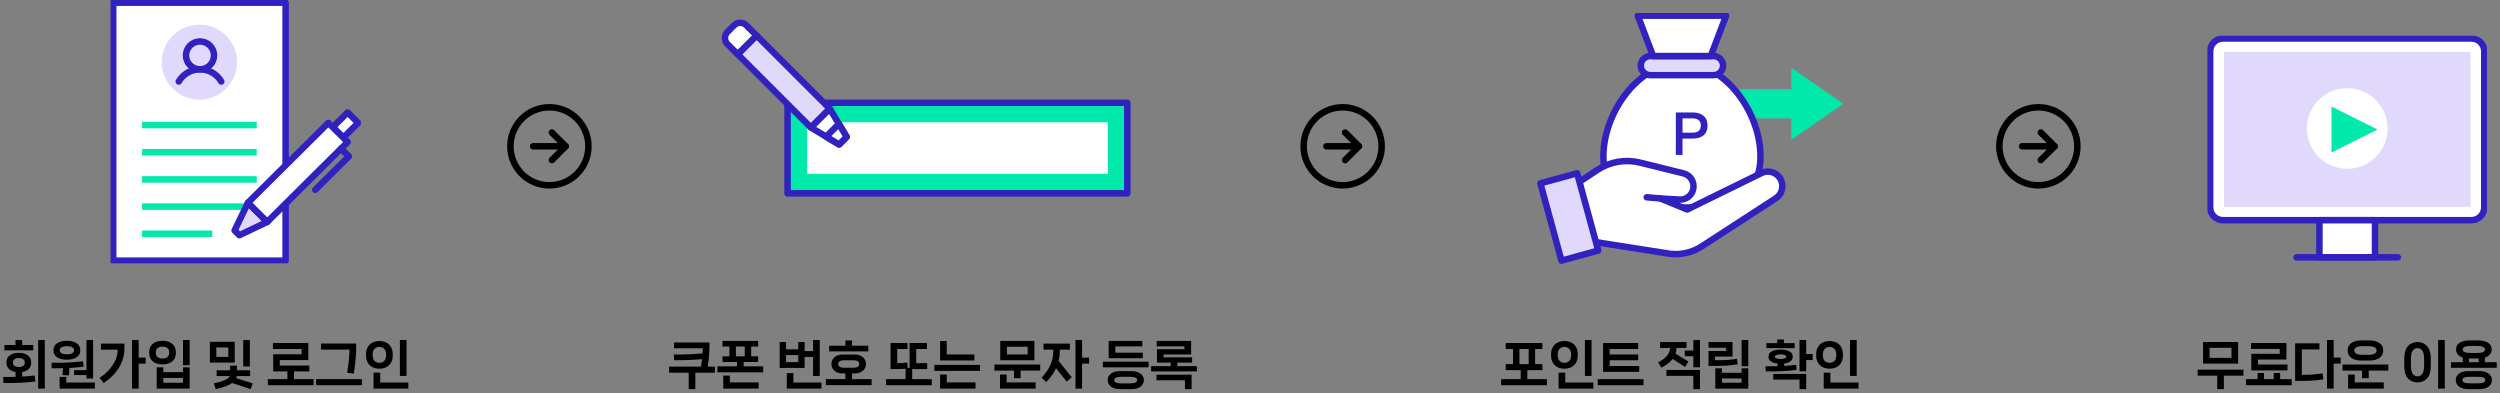
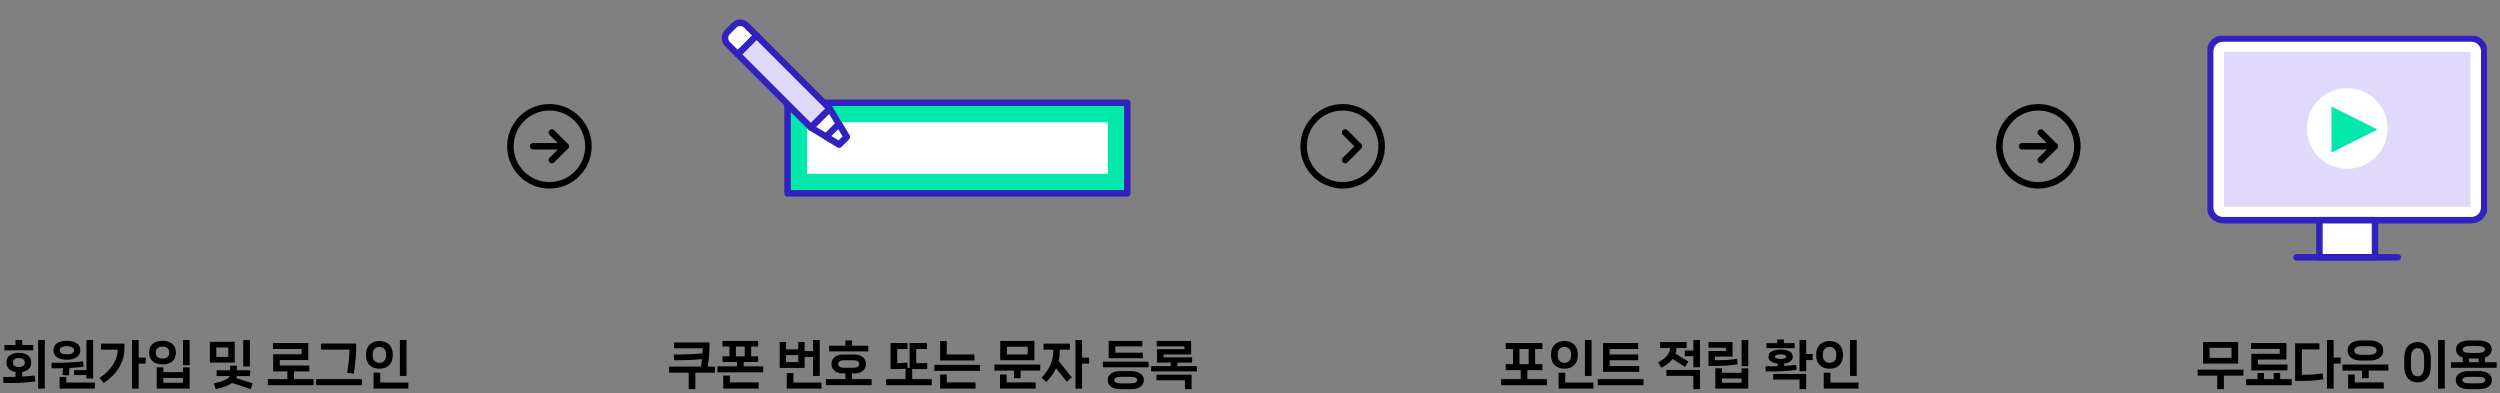
<svg xmlns="http://www.w3.org/2000/svg" width="769" height="121" viewBox="0 0 769 121" fill="none">
  <rect x="0" y="0" width="769" height="121" fill="#808080" stroke="none" />
  <path d="M11.74 119.528V104.584H13.788V119.528H11.74ZM6.828 106.12H10.22V107.768H1.356V106.12H4.764V104.6H6.828V106.12ZM6.828 115.832C7.98 115.779 9.254 115.667 10.652 115.496L10.892 117.336C9.74 117.485 8.492 117.603 7.148 117.688C5.804 117.773 4.577 117.816 3.468 117.816H1.068L0.972 115.944H3.66C4.14 115.944 4.513 115.939 4.78 115.928V114.424C3.937 114.275 3.26 113.96 2.748 113.48C2.246 113 1.996 112.381 1.996 111.624V111.4C1.996 110.483 2.353 109.773 3.068 109.272C3.782 108.771 4.7 108.52 5.82 108.52C6.918 108.52 7.82 108.776 8.524 109.288C9.238 109.789 9.596 110.493 9.596 111.4V111.624C9.596 112.381 9.34 113.005 8.828 113.496C8.326 113.976 7.66 114.285 6.828 114.424V115.832ZM3.98 111.608C3.98 112.013 4.15 112.333 4.492 112.568C4.844 112.792 5.286 112.904 5.82 112.904C6.332 112.904 6.758 112.792 7.1 112.568C7.441 112.333 7.612 112.013 7.612 111.608V111.416C7.612 111.011 7.441 110.696 7.1 110.472C6.758 110.237 6.332 110.12 5.82 110.12C5.286 110.12 4.844 110.237 4.492 110.472C4.15 110.696 3.98 111.011 3.98 111.416V111.608ZM22.8 115.368V113.848H26.592V104.584H28.64V116.408H26.592V115.368H22.8ZM20.576 110.648C19.349 110.648 18.352 110.403 17.584 109.912C16.826 109.421 16.448 108.728 16.448 107.832V107.672C16.448 106.755 16.826 106.051 17.584 105.56C18.352 105.069 19.349 104.824 20.576 104.824C21.792 104.824 22.778 105.069 23.536 105.56C24.304 106.051 24.688 106.755 24.688 107.672V107.832C24.688 108.728 24.304 109.421 23.536 109.912C22.778 110.403 21.792 110.648 20.576 110.648ZM18.368 107.8C18.368 108.184 18.57 108.483 18.976 108.696C19.381 108.899 19.914 109 20.576 109C21.237 109 21.765 108.899 22.16 108.696C22.565 108.483 22.768 108.184 22.768 107.8V107.688C22.768 107.304 22.565 107.005 22.16 106.792C21.754 106.579 21.226 106.472 20.576 106.472C19.914 106.472 19.381 106.579 18.976 106.792C18.57 107.005 18.368 107.304 18.368 107.688V107.8ZM19.392 113.256C19.146 113.267 18.794 113.272 18.336 113.272H15.92L15.84 111.576H18.528C19.466 111.576 20.581 111.539 21.872 111.464C23.162 111.379 24.384 111.272 25.536 111.144L25.744 112.792C24.517 112.963 23.061 113.096 21.376 113.192C21.322 113.971 21.258 114.733 21.184 115.48L19.232 115.352C19.274 114.915 19.328 114.216 19.392 113.256ZM20.384 115.944V117.672H29.184V119.528H18.336V115.944H20.384ZM42.66 109.992H44.819V111.848H42.66V119.528H40.611V104.584H42.66V109.992ZM31.059 107.56V105.688H38.276V107.16C38.276 109.261 37.726 111.219 36.627 113.032C35.539 114.835 33.961 116.435 31.892 117.832L30.628 116.232C31.865 115.421 32.9 114.525 33.731 113.544C34.574 112.563 35.198 111.565 35.603 110.552C36.009 109.528 36.212 108.531 36.212 107.56H31.059ZM56.295 112.344V104.584H58.343V112.344H56.295ZM54.103 108.568C54.103 109.709 53.719 110.584 52.951 111.192C52.183 111.789 51.197 112.088 49.991 112.088C48.786 112.088 47.799 111.789 47.031 111.192C46.263 110.584 45.879 109.709 45.879 108.568V108.376C45.879 107.224 46.258 106.344 47.015 105.736C47.783 105.128 48.775 104.824 49.991 104.824C51.207 104.824 52.194 105.128 52.951 105.736C53.719 106.344 54.103 107.224 54.103 108.376V108.568ZM47.927 108.552C47.927 109.117 48.114 109.549 48.487 109.848C48.871 110.147 49.373 110.296 49.991 110.296C50.61 110.296 51.106 110.147 51.479 109.848C51.863 109.549 52.055 109.117 52.055 108.552V108.376C52.055 107.8 51.863 107.363 51.479 107.064C51.106 106.765 50.61 106.616 49.991 106.616C49.373 106.616 48.871 106.765 48.487 107.064C48.114 107.363 47.927 107.8 47.927 108.376V108.552ZM50.231 114.472H56.295V113H58.343V119.528H48.199V113H50.231V114.472ZM50.231 116.248V117.72H56.295V116.248H50.231ZM74.812 104.6H76.86V112.728H74.812V104.6ZM64.556 105.144H72.204V111.544H64.556V105.144ZM66.54 109.8H70.22V106.888H66.54V109.8ZM77.756 117.928L77.1 119.688L71.388 117.8C70.279 118.611 68.599 119.24 66.348 119.688L65.804 117.928C67.223 117.608 68.343 117.267 69.164 116.904C69.996 116.541 70.508 116.131 70.7 115.672H66.636V113.896H70.78V112.488H72.876V113.896H76.94V115.672H72.844C72.812 115.885 72.748 116.099 72.652 116.312L77.756 117.928ZM90.449 114.232V116.616H96.465V118.488H82.385V116.616H88.401V114.232H84.033V108.968H92.785V107.352H83.953V105.512H94.833V110.76H86.065V112.44H95.153V114.232H90.449ZM107.509 107.544H98.757V105.672H109.557V107.064C109.557 108.195 109.487 109.453 109.349 110.84C109.221 112.216 109.039 113.587 108.805 114.952L106.773 114.632C106.986 113.384 107.162 112.115 107.301 110.824C107.439 109.523 107.509 108.477 107.509 107.688V107.544ZM97.237 118.488V116.616H111.317V118.488H97.237ZM125.048 115.64H123V104.584H125.048V115.64ZM116.712 113.4C115.923 113.4 115.219 113.251 114.6 112.952C113.982 112.643 113.491 112.184 113.128 111.576C112.766 110.957 112.584 110.195 112.584 109.288V109.048C112.584 108.141 112.766 107.379 113.128 106.76C113.491 106.131 113.982 105.667 114.6 105.368C115.219 105.059 115.923 104.904 116.712 104.904C117.491 104.904 118.19 105.059 118.808 105.368C119.427 105.667 119.912 106.125 120.264 106.744C120.627 107.363 120.808 108.131 120.808 109.048V109.288C120.808 110.195 120.627 110.957 120.264 111.576C119.912 112.184 119.427 112.643 118.808 112.952C118.19 113.251 117.491 113.4 116.712 113.4ZM116.712 111.608C117.31 111.608 117.8 111.411 118.184 111.016C118.579 110.611 118.776 110.029 118.776 109.272V109.048C118.776 108.28 118.579 107.699 118.184 107.304C117.8 106.899 117.31 106.696 116.712 106.696C116.104 106.696 115.603 106.899 115.208 107.304C114.824 107.699 114.632 108.28 114.632 109.048V109.272C114.632 110.04 114.824 110.621 115.208 111.016C115.603 111.411 116.104 111.608 116.712 111.608ZM125.608 119.528H114.904V114.632H116.952V117.672H125.608V119.528Z" fill="black" />
  <g clip-path="url(#clip0_138_1844)">
    <path d="M87.856 80.184V0.816L34.822 0.816L34.822 80.184H87.856Z" fill="white" stroke="#3122BF" stroke-width="2" stroke-linecap="round" stroke-linejoin="round" />
    <path d="M61.334 30.648C67.742 30.648 72.935 25.488 72.935 19.123C72.935 12.759 67.742 7.599 61.334 7.599C54.928 7.599 49.734 12.759 49.734 19.123C49.734 25.488 54.928 30.648 61.334 30.648Z" fill="#E1D9FC" />
    <path d="M61.523 21.323C63.906 21.323 65.837 19.405 65.837 17.038C65.837 14.672 63.906 12.753 61.523 12.753C59.141 12.753 57.21 14.672 57.21 17.038C57.21 19.405 59.141 21.323 61.523 21.323Z" stroke="#3122BF" stroke-width="2" stroke-miterlimit="10" />
    <path d="M54.986 25.073C55.648 23.933 56.601 22.986 57.749 22.328C58.897 21.669 60.198 21.323 61.523 21.323C62.849 21.323 64.15 21.669 65.298 22.328C66.446 22.986 67.398 23.933 68.061 25.073" stroke="#3122BF" stroke-width="2" stroke-linecap="round" stroke-linejoin="round" />
    <g style="mix-blend-mode:darken">
      <path d="M43.711 38.468H78.966" stroke="#00E8AA" stroke-width="2" stroke-miterlimit="10" />
    </g>
    <g style="mix-blend-mode:darken">
      <path d="M43.711 46.826H78.966" stroke="#00E8AA" stroke-width="2" stroke-miterlimit="10" />
    </g>
    <g style="mix-blend-mode:darken">
      <path d="M43.711 55.192H78.966" stroke="#00E8AA" stroke-width="2" stroke-miterlimit="10" />
    </g>
    <g style="mix-blend-mode:darken">
      <path d="M43.711 63.55H78.966" stroke="#00E8AA" stroke-width="2" stroke-miterlimit="10" />
    </g>
    <g style="mix-blend-mode:darken">
      <path d="M43.711 71.907H65.286" stroke="#00E8AA" stroke-width="2" stroke-miterlimit="10" />
    </g>
    <path d="M82.203 68.267L76.271 62.366L72.163 70.895L73.626 72.348L82.203 68.267Z" fill="#E1D9FC" stroke="#3122BF" stroke-width="2" stroke-linecap="round" stroke-linejoin="round" />
    <path d="M110.178 37.795L106.937 34.574L102.347 39.134L105.589 42.354L110.178 37.795Z" fill="white" stroke="#3122BF" stroke-width="2" stroke-linecap="round" stroke-linejoin="round" />
    <path d="M106.937 43.693L101 37.795L76.269 62.364L82.206 68.262L106.937 43.693Z" fill="white" stroke="#3122BF" stroke-width="2" stroke-linecap="round" stroke-linejoin="round" />
    <path d="M104.896 45.724L107.311 48.115L96.984 58.375" stroke="#3122BF" stroke-width="2" stroke-linecap="round" stroke-linejoin="round" />
  </g>
  <path d="M219.907 112.776V114.632H213.891V119.704H211.843V114.632H205.827V112.776H215.651C215.758 112.125 215.859 111.357 215.955 110.472C214.888 110.579 213.624 110.664 212.163 110.728C210.702 110.781 209.4 110.808 208.259 110.808H207.379L207.267 109.064H208.483C209.486 109.064 210.739 109.032 212.243 108.968C213.747 108.893 215.038 108.803 216.115 108.696C216.158 108.184 216.179 107.688 216.179 107.208V107.128H207.347V105.336H218.227V106.584C218.227 107.459 218.179 108.451 218.083 109.56C217.998 110.659 217.875 111.731 217.715 112.776H219.907ZM228.743 111.352V112.68H234.759V114.536H220.679V112.68H226.695V111.352H222.247V109.608H224.375V106.6H222.247V104.872H233.207V106.6H231.063V109.608H233.207V111.352H228.743ZM229.079 106.6H226.359V109.608H229.079V106.6ZM222.471 115.528H224.519V117.624H233.367V119.528H222.471V115.528ZM250.092 109.784H247.5V113.176H239.836V105.224H241.788V107.464H245.548V105.224H247.5V107.992H250.092V104.584H252.156V115.64H250.092V109.784ZM241.788 109.224V111.384H245.548V109.224H241.788ZM244.044 114.776V117.672H252.7V119.528H242.012V114.776H244.044ZM262.096 106.344H267.088V108.088H255.04V106.344H260.048V104.728H262.096V106.344ZM262.096 116.616H268.112V118.472H254.032V116.616H260.048V114.856H259.152C258.48 114.856 257.882 114.733 257.36 114.488C256.848 114.232 256.453 113.885 256.176 113.448C255.898 113.011 255.76 112.515 255.76 111.96C255.76 111.405 255.898 110.909 256.176 110.472C256.453 110.024 256.848 109.677 257.36 109.432C257.882 109.187 258.48 109.064 259.152 109.064H262.96C263.632 109.064 264.224 109.187 264.736 109.432C265.258 109.677 265.658 110.024 265.936 110.472C266.213 110.909 266.352 111.405 266.352 111.96C266.352 112.515 266.213 113.011 265.936 113.448C265.658 113.885 265.258 114.232 264.736 114.488C264.224 114.733 263.632 114.856 262.96 114.856H262.096V116.616ZM257.824 111.944C257.824 112.296 257.968 112.579 258.256 112.792C258.544 113.005 258.97 113.112 259.536 113.112H262.576C263.152 113.112 263.584 113.005 263.872 112.792C264.16 112.579 264.304 112.296 264.304 111.944C264.304 111.613 264.16 111.347 263.872 111.144C263.584 110.931 263.152 110.824 262.576 110.824H259.536C258.97 110.824 258.544 110.931 258.256 111.144C257.968 111.347 257.824 111.613 257.824 111.944ZM280.596 116.616H286.612V118.488H272.532V116.616H278.548V113.4C277.812 113.485 276.857 113.528 275.684 113.528H273.94V105.512H279.14V107.352H275.988V111.704H276.612C277.337 111.704 278.159 111.64 279.076 111.512L279.236 113.192H279.796V105.512H285.124V107.352H281.828V111.704H285.204V113.528H280.596V116.616ZM291.224 109.032H299.72V110.888H289.176V104.888H291.224V109.032ZM301.464 114.088H287.384V112.232H301.464V114.088ZM300.072 119.528H289.176V115.208H291.224V117.624H300.072V119.528ZM307.677 104.872H318.189V110.824H307.677V104.872ZM309.725 109.032H316.125V106.648H309.725V109.032ZM305.885 113.992V112.136H319.965V113.992H313.949V116.344H311.901V113.992H305.885ZM307.597 115.208H309.645V117.624H318.573V119.528H307.597V115.208ZM332.849 109.992H335.009V111.848H332.849V119.528H330.817V104.584H332.849V109.992ZM325.985 107.992C325.985 109.059 325.867 110.067 325.633 111.016L329.665 116.056L328.129 117.384L324.833 113.272C324.15 114.755 323.153 116.173 321.841 117.528L320.385 116.2C321.611 114.877 322.518 113.571 323.105 112.28C323.691 110.979 323.985 109.549 323.985 107.992V107.56H320.977V105.688H329.089V107.56H325.985V107.992ZM341.029 104.872H351.381V106.552H343.077V108.488H351.541V110.184H341.029V104.872ZM353.317 113H339.237V111.256H353.317V113ZM344.501 119.688C343.722 119.688 343.045 119.571 342.469 119.336C341.904 119.101 341.472 118.771 341.173 118.344C340.874 117.928 340.725 117.453 340.725 116.92C340.725 116.387 340.874 115.912 341.173 115.496C341.472 115.08 341.904 114.755 342.469 114.52C343.045 114.275 343.722 114.152 344.501 114.152H348.053C348.832 114.152 349.504 114.275 350.069 114.52C350.645 114.755 351.082 115.08 351.381 115.496C351.69 115.912 351.845 116.387 351.845 116.92C351.845 117.453 351.696 117.928 351.397 118.344C351.098 118.771 350.661 119.101 350.085 119.336C349.509 119.571 348.832 119.688 348.053 119.688H344.501ZM347.685 117.928C348.4 117.928 348.928 117.837 349.269 117.656C349.621 117.475 349.797 117.224 349.797 116.904C349.797 116.243 349.093 115.912 347.685 115.912H344.885C343.466 115.912 342.757 116.243 342.757 116.904C342.757 117.224 342.928 117.475 343.269 117.656C343.621 117.837 344.16 117.928 344.885 117.928H347.685ZM362.153 111.544V112.616H368.169V114.248H354.089V112.616H360.105V111.544H355.881V107.416H364.329V106.536H355.801V104.872H366.393V109.032H357.929V109.912H366.697V111.544H362.153ZM364.489 116.968H355.737V115.24H366.537V119.688H364.489V116.968Z" fill="black" />
  <path d="M346.76 31.61H242.25V59.47H346.76V31.61Z" fill="#00E8AA" stroke="#3122BF" stroke-width="2" stroke-linecap="round" stroke-linejoin="round" />
  <path d="M340.76 53.47V37.61L248.26 37.61V53.47L340.76 53.47Z" fill="white" />
  <path d="M249.4 39.2L255.2 33.4L258.04 38.12L260.43 42.11L258.11 44.43L254.12 42.04L249.4 39.2Z" fill="white" stroke="#3122BF" stroke-width="2" stroke-linecap="round" stroke-linejoin="round" />
  <path d="M232.747 10.952L226.949 16.75L223.788 13.59C222.741 12.543 222.741 10.846 223.788 9.8L225.796 7.792C226.843 6.745 228.54 6.745 229.586 7.792L232.747 10.952Z" fill="white" stroke="#3122BF" stroke-width="2" stroke-linecap="round" stroke-linejoin="round" />
  <path d="M249.411 39.198L255.209 33.4L232.751 10.942L226.953 16.74L249.411 39.198Z" fill="#E1D9FC" stroke="#3122BF" stroke-width="2" stroke-linecap="round" stroke-linejoin="round" />
  <path d="M254.12 42.04L258.04 38.12L260.43 42.11L258.11 44.43L254.12 42.04Z" fill="white" stroke="#3122BF" stroke-width="2" stroke-linecap="round" stroke-linejoin="round" />
  <path d="M469.818 113.848V116.616H475.834V118.488H461.754V116.616H467.77V113.848H463.162V112.008H465.402V107.352H463.162V105.512H474.442V107.352H472.202V112.008H474.442V113.848H469.818ZM470.218 107.352H467.386V112.008H470.218V107.352ZM489.566 115.64H487.518V104.584H489.566V115.64ZM481.23 113.4C480.44 113.4 479.736 113.251 479.118 112.952C478.499 112.643 478.008 112.184 477.646 111.576C477.283 110.957 477.102 110.195 477.102 109.288V109.048C477.102 108.141 477.283 107.379 477.646 106.76C478.008 106.131 478.499 105.667 479.118 105.368C479.736 105.059 480.44 104.904 481.23 104.904C482.008 104.904 482.707 105.059 483.326 105.368C483.944 105.667 484.43 106.125 484.782 106.744C485.144 107.363 485.326 108.131 485.326 109.048V109.288C485.326 110.195 485.144 110.957 484.782 111.576C484.43 112.184 483.944 112.643 483.326 112.952C482.707 113.251 482.008 113.4 481.23 113.4ZM481.23 111.608C481.827 111.608 482.318 111.411 482.702 111.016C483.096 110.611 483.294 110.029 483.294 109.272V109.048C483.294 108.28 483.096 107.699 482.702 107.304C482.318 106.899 481.827 106.696 481.23 106.696C480.622 106.696 480.12 106.899 479.726 107.304C479.342 107.699 479.15 108.28 479.15 109.048V109.272C479.15 110.04 479.342 110.621 479.726 111.016C480.12 111.411 480.622 111.608 481.23 111.608ZM490.126 119.528H479.422V114.632H481.47V117.672H490.126V119.528ZM495.137 112.584H504.225V114.392H493.105V105.512H503.905V107.352H495.137V109.032H503.905V110.824H495.137V112.584ZM491.457 118.488V116.616H505.537V118.488H491.457ZM520.87 107.832V104.6H522.918V112.968H520.87V109.576H518.246V107.832H520.87ZM514.518 110.408C513.761 111.4 512.598 112.296 511.03 113.096L510.054 111.48C511.302 110.808 512.214 110.12 512.79 109.416C513.366 108.712 513.675 107.917 513.718 107.032H510.646V105.224H518.79V107.032H515.702C515.691 107.608 515.59 108.195 515.398 108.792L519.35 111.208L518.342 112.872L514.518 110.408ZM520.87 115.624H512.598V113.784H522.918V119.688H520.87V115.624ZM535.722 112.648V104.584H537.77V112.648H535.722ZM534.522 112.04C532.645 112.371 530.682 112.536 528.634 112.536H525.546V107.976H530.938V106.968H525.546V105.224H532.938V109.688H527.53V110.792H529.002C530.741 110.792 532.506 110.648 534.298 110.36L534.522 112.04ZM529.674 114.664H535.722V113.304H537.77V119.528H527.626V113.304H529.674V114.664ZM529.674 116.424V117.736H535.722V116.424H529.674ZM548.735 105.544H552.047V107.08H543.343V105.544H546.655V104.424H548.735V105.544ZM555.583 108.888H557.583V110.76H555.583V114.2H553.535V104.584H555.583V108.888ZM552.671 113.768C551.583 113.917 550.383 114.035 549.071 114.12C547.769 114.205 546.564 114.248 545.455 114.248H543.167L543.071 112.664H545.647C546.127 112.664 546.5 112.659 546.767 112.648V111.832C545.913 111.736 545.236 111.517 544.735 111.176C544.233 110.835 543.983 110.371 543.983 109.784V109.64C543.983 108.936 544.324 108.408 545.007 108.056C545.7 107.704 546.601 107.528 547.711 107.528C548.82 107.528 549.716 107.704 550.399 108.056C551.092 108.408 551.439 108.936 551.439 109.64V109.784C551.439 110.349 551.199 110.808 550.719 111.16C550.249 111.501 549.615 111.72 548.815 111.816V112.552C550.073 112.488 551.3 112.381 552.495 112.232L552.671 113.768ZM545.967 109.752C545.967 109.955 546.132 110.12 546.463 110.248C546.793 110.365 547.209 110.424 547.711 110.424C548.212 110.424 548.628 110.365 548.959 110.248C549.289 110.12 549.455 109.955 549.455 109.752V109.672C549.455 109.469 549.289 109.309 548.959 109.192C548.628 109.064 548.212 109 547.711 109C547.209 109 546.793 109.064 546.463 109.192C546.132 109.309 545.967 109.469 545.967 109.672V109.752ZM553.535 116.76H545.439V115.016H555.583V119.688H553.535V116.76ZM571.122 115.64H569.074V104.584H571.122V115.64ZM562.786 113.4C561.997 113.4 561.293 113.251 560.674 112.952C560.056 112.643 559.565 112.184 559.202 111.576C558.84 110.957 558.658 110.195 558.658 109.288V109.048C558.658 108.141 558.84 107.379 559.202 106.76C559.565 106.131 560.056 105.667 560.674 105.368C561.293 105.059 561.997 104.904 562.786 104.904C563.565 104.904 564.264 105.059 564.882 105.368C565.501 105.667 565.986 106.125 566.338 106.744C566.701 107.363 566.882 108.131 566.882 109.048V109.288C566.882 110.195 566.701 110.957 566.338 111.576C565.986 112.184 565.501 112.643 564.882 112.952C564.264 113.251 563.565 113.4 562.786 113.4ZM562.786 111.608C563.384 111.608 563.874 111.411 564.258 111.016C564.653 110.611 564.85 110.029 564.85 109.272V109.048C564.85 108.28 564.653 107.699 564.258 107.304C563.874 106.899 563.384 106.696 562.786 106.696C562.178 106.696 561.677 106.899 561.282 107.304C560.898 107.699 560.706 108.28 560.706 109.048V109.272C560.706 110.04 560.898 110.621 561.282 111.016C561.677 111.411 562.178 111.608 562.786 111.608ZM571.682 119.528H560.978V114.632H563.026V117.672H571.682V119.528Z" fill="black" />
  <g clip-path="url(#clip1_138_1844)">
    <g style="mix-blend-mode:darken">
      <path d="M555.27 36.411V27.442H528.431V36.411H555.27Z" fill="#00E8AA" />
    </g>
-     <path d="M551.006 43.003V20.85L567 31.922L551.006 43.003Z" fill="#00E8AA" />
    <path d="M541.519 48.074C541.519 61.474 530.7 63.843 517.363 63.843C504.027 63.843 493.207 61.474 493.207 48.074C493.207 34.674 504.027 19.295 517.363 19.295C530.7 19.295 541.519 34.674 541.519 48.074Z" fill="white" stroke="#3122BF" stroke-width="2" stroke-linecap="round" stroke-linejoin="round" />
    <path d="M527.09 17.25H507.628C506.014 17.25 504.706 18.564 504.706 20.185C504.706 21.806 506.014 23.119 507.628 23.119H527.09C528.705 23.119 530.013 21.806 530.013 20.185C530.013 18.564 528.705 17.25 527.09 17.25Z" fill="#E1D9FC" stroke="#3122BF" stroke-width="2" stroke-linecap="round" stroke-linejoin="round" />
    <path d="M530.948 4.831H503.779L508.506 17.25H526.221L530.948 4.831Z" fill="white" stroke="#3122BF" stroke-width="2" stroke-linecap="round" stroke-linejoin="round" />
    <path d="M547.563 54.849C546.346 52.928 543.887 52.23 541.851 53.227L518.978 64.441L510.708 61.041L516.618 61.391C518.638 61.507 520.443 60.119 520.849 58.124C521.287 55.971 519.954 53.851 517.827 53.327L504.474 50.019C499.954 48.897 495.178 49.728 491.295 52.305L484.076 57.101L489.035 74.192L512.322 77.85C516.171 78.664 520.178 77.916 523.481 75.771L546.221 61.008C548.275 59.678 548.871 56.927 547.563 54.857V54.849Z" fill="white" stroke="#3122BF" stroke-width="2" stroke-linecap="round" stroke-linejoin="round" />
    <path d="M510.708 61.033L506.544 60.684" stroke="#3122BF" stroke-width="2" stroke-linecap="round" stroke-linejoin="round" />
    <path d="M485.121 53.295L473.824 56.406L480.318 80.175L491.614 77.064L485.121 53.295Z" fill="#E1D9FC" stroke="#3122BF" stroke-width="2" stroke-linecap="round" stroke-linejoin="round" />
    <path d="M520.697 34.592C522.094 34.592 523.198 34.939 524.009 35.632C524.83 36.315 525.241 37.307 525.241 38.608C525.241 39.92 524.836 40.923 524.025 41.616C523.214 42.299 522.105 42.64 520.697 42.64H517.545V47.648H515.481V34.592H520.697ZM520.585 40.816C521.438 40.816 522.084 40.629 522.521 40.256C522.958 39.883 523.177 39.333 523.177 38.608C523.177 37.883 522.958 37.339 522.521 36.976C522.084 36.603 521.438 36.416 520.585 36.416H517.545V40.816H520.585Z" fill="#3122BF" />
  </g>
  <path d="M677.652 105.208H688.452V111.848H677.652V105.208ZM679.684 110.072H686.404V106.984H679.684V110.072ZM676.004 113.704H690.084V115.56H684.068V119.704H682.02V115.56H676.004V113.704ZM692.504 108.824H701.256V107.336H692.424V105.512H703.304V110.584H694.536V112.136H703.624V113.928H692.504V108.824ZM701.384 114.744V116.616H704.936V118.488H690.856V116.616H694.424V114.744H696.408V116.616H699.4V114.744H701.384ZM717.836 109.992H719.996V111.848H717.836V119.528H715.788V104.584H717.836V109.992ZM709.164 115.288C710.71 115.288 712.465 115.144 714.428 114.856L714.652 116.664C712.721 116.995 710.774 117.16 708.812 117.16H705.98V105.608H713.452V107.48H708.044V115.288H709.164ZM726.32 110.904C725.05 110.904 724.032 110.632 723.264 110.088C722.506 109.533 722.128 108.765 722.128 107.784C722.128 106.813 722.506 106.061 723.264 105.528C724.032 104.984 725.05 104.712 726.32 104.712H728.88C730.149 104.712 731.168 104.984 731.936 105.528C732.704 106.061 733.088 106.813 733.088 107.784C733.088 108.765 732.704 109.533 731.936 110.088C731.168 110.632 730.149 110.904 728.88 110.904H726.32ZM726.688 106.472C725.888 106.472 725.264 106.589 724.816 106.824C724.378 107.059 724.16 107.389 724.16 107.816C724.16 108.243 724.378 108.573 724.816 108.808C725.264 109.032 725.888 109.144 726.688 109.144H728.512C729.312 109.144 729.93 109.032 730.368 108.808C730.816 108.573 731.04 108.243 731.04 107.816C731.04 107.389 730.816 107.059 730.368 106.824C729.93 106.589 729.312 106.472 728.512 106.472H726.688ZM720.56 113.992V112.136H734.64V113.992H728.624V116.344H726.576V113.992H720.56ZM722.272 115.208H724.32V117.624H733.248V119.528H722.272V115.208ZM752.02 119.528H749.972V104.584H752.02V119.528ZM743.636 117.624C742.42 117.624 741.434 117.213 740.676 116.392C739.93 115.571 739.556 114.296 739.556 112.568V110.28C739.556 108.552 739.93 107.277 740.676 106.456C741.434 105.635 742.42 105.224 743.636 105.224C744.842 105.224 745.818 105.635 746.564 106.456C747.322 107.277 747.7 108.552 747.7 110.28V112.568C747.7 114.296 747.322 115.571 746.564 116.392C745.818 117.213 744.842 117.624 743.636 117.624ZM743.636 115.768C744.244 115.768 744.73 115.517 745.092 115.016C745.466 114.515 745.652 113.699 745.652 112.568V110.28C745.652 109.149 745.466 108.333 745.092 107.832C744.73 107.331 744.244 107.08 743.636 107.08C743.028 107.08 742.538 107.336 742.164 107.848C741.791 108.349 741.604 109.16 741.604 110.28V112.568C741.604 113.688 741.791 114.504 742.164 115.016C742.538 115.517 743.028 115.768 743.636 115.768ZM764.36 111.416H767.992V113.144H753.912V111.416H757.544V109.976C756.893 109.773 756.387 109.459 756.024 109.032C755.661 108.605 755.48 108.083 755.48 107.464C755.48 106.568 755.853 105.885 756.6 105.416C757.357 104.947 758.376 104.712 759.656 104.712H762.264C763.533 104.712 764.547 104.947 765.304 105.416C766.061 105.885 766.44 106.568 766.44 107.464C766.44 108.083 766.259 108.605 765.896 109.032C765.533 109.459 765.021 109.773 764.36 109.976V111.416ZM757.512 107.48C757.512 107.843 757.725 108.12 758.152 108.312C758.589 108.493 759.219 108.584 760.04 108.584H761.88C762.691 108.584 763.309 108.493 763.736 108.312C764.173 108.12 764.392 107.843 764.392 107.48C764.392 107.128 764.173 106.861 763.736 106.68C763.309 106.499 762.691 106.408 761.88 106.408H760.04C759.219 106.408 758.589 106.499 758.152 106.68C757.725 106.861 757.512 107.128 757.512 107.48ZM759.464 110.264V111.416H762.44V110.264H759.464ZM762.728 114.152C763.507 114.152 764.179 114.275 764.744 114.52C765.32 114.755 765.757 115.08 766.056 115.496C766.365 115.912 766.52 116.387 766.52 116.92C766.52 117.453 766.371 117.928 766.072 118.344C765.773 118.771 765.336 119.101 764.76 119.336C764.184 119.571 763.507 119.688 762.728 119.688H759.176C758.397 119.688 757.72 119.571 757.144 119.336C756.579 119.101 756.147 118.771 755.848 118.344C755.549 117.928 755.4 117.453 755.4 116.92C755.4 116.387 755.549 115.912 755.848 115.496C756.147 115.08 756.579 114.755 757.144 114.52C757.72 114.275 758.397 114.152 759.176 114.152H762.728ZM762.36 117.912C763.768 117.912 764.472 117.576 764.472 116.904C764.472 116.243 763.768 115.912 762.36 115.912H759.56C758.141 115.912 757.432 116.243 757.432 116.904C757.432 117.576 758.141 117.912 759.56 117.912H762.36Z" fill="black" />
  <g clip-path="url(#clip2_138_1844)">
    <path d="M760.218 11.844H683.782C681.608 11.844 679.845 13.605 679.845 15.777V63.797C679.845 65.969 681.608 67.729 683.782 67.729H760.218C762.392 67.729 764.155 65.969 764.155 63.797V15.777C764.155 13.605 762.392 11.844 760.218 11.844Z" fill="white" stroke="#3122BF" stroke-width="2" stroke-linecap="round" stroke-linejoin="round" />
    <path d="M730.551 67.729H713.457V79.148H730.551V67.729Z" fill="white" stroke="#3122BF" stroke-width="2" stroke-linecap="round" stroke-linejoin="round" />
    <path d="M706.419 79.156H737.581" stroke="#3122BF" stroke-width="2" stroke-linecap="round" stroke-linejoin="round" />
    <path d="M759.922 15.937H684.078V63.645H759.922V15.937Z" fill="#E1D9FC" />
    <path d="M734.078 42.386C735.663 35.724 731.541 29.041 724.872 27.457C718.202 25.874 711.511 29.991 709.926 36.652C708.34 43.313 712.462 49.997 719.131 51.58C725.801 53.163 732.492 49.047 734.078 42.386Z" fill="white" />
    <path d="M717.167 46.918V32.773L731.328 39.846L717.167 46.918Z" fill="#00E8AA" />
  </g>
  <path d="M169 57C175.627 57 181 51.627 181 45C181 38.373 175.627 33 169 33C162.373 33 157 38.373 157 45C157 51.627 162.373 57 169 57Z" stroke="black" stroke-width="2" stroke-miterlimit="10" />
  <path d="M169.762 49.237L174 45L169.762 40.763" stroke="black" stroke-width="2" stroke-linecap="round" stroke-linejoin="round" />
  <path d="M164 45H174" stroke="black" stroke-width="2" stroke-linecap="round" stroke-linejoin="round" />
  <path d="M413 57C419.627 57 425 51.627 425 45C425 38.373 419.627 33 413 33C406.373 33 401 38.373 401 45C401 51.627 406.373 57 413 57Z" stroke="black" stroke-width="2" stroke-miterlimit="10" />
  <path d="M413.763 49.237L418 45L413.763 40.763" stroke="black" stroke-width="2" stroke-linecap="round" stroke-linejoin="round" />
-   <path d="M408 45H418" stroke="black" stroke-width="2" stroke-linecap="round" stroke-linejoin="round" />
  <path d="M627 57C633.627 57 639 51.627 639 45C639 38.373 633.627 33 627 33C620.373 33 615 38.373 615 45C615 51.627 620.373 57 627 57Z" stroke="black" stroke-width="2" stroke-miterlimit="10" />
  <path d="M627.763 49.237L632 45L627.763 40.763" stroke="black" stroke-width="2" stroke-linecap="round" stroke-linejoin="round" />
  <path d="M622 45H632" stroke="black" stroke-width="2" stroke-linecap="round" stroke-linejoin="round" />
  <defs>
    <clipPath id="clip0_138_1844">
-       <rect width="77" height="81" fill="white" transform="translate(34)" />
-     </clipPath>
+       </clipPath>
    <clipPath id="clip1_138_1844">
-       <rect width="94" height="77" fill="white" transform="translate(473 4)" />
-     </clipPath>
+       </clipPath>
    <clipPath id="clip2_138_1844">
      <rect width="86" height="69" fill="white" transform="translate(679 11)" />
    </clipPath>
  </defs>
</svg>